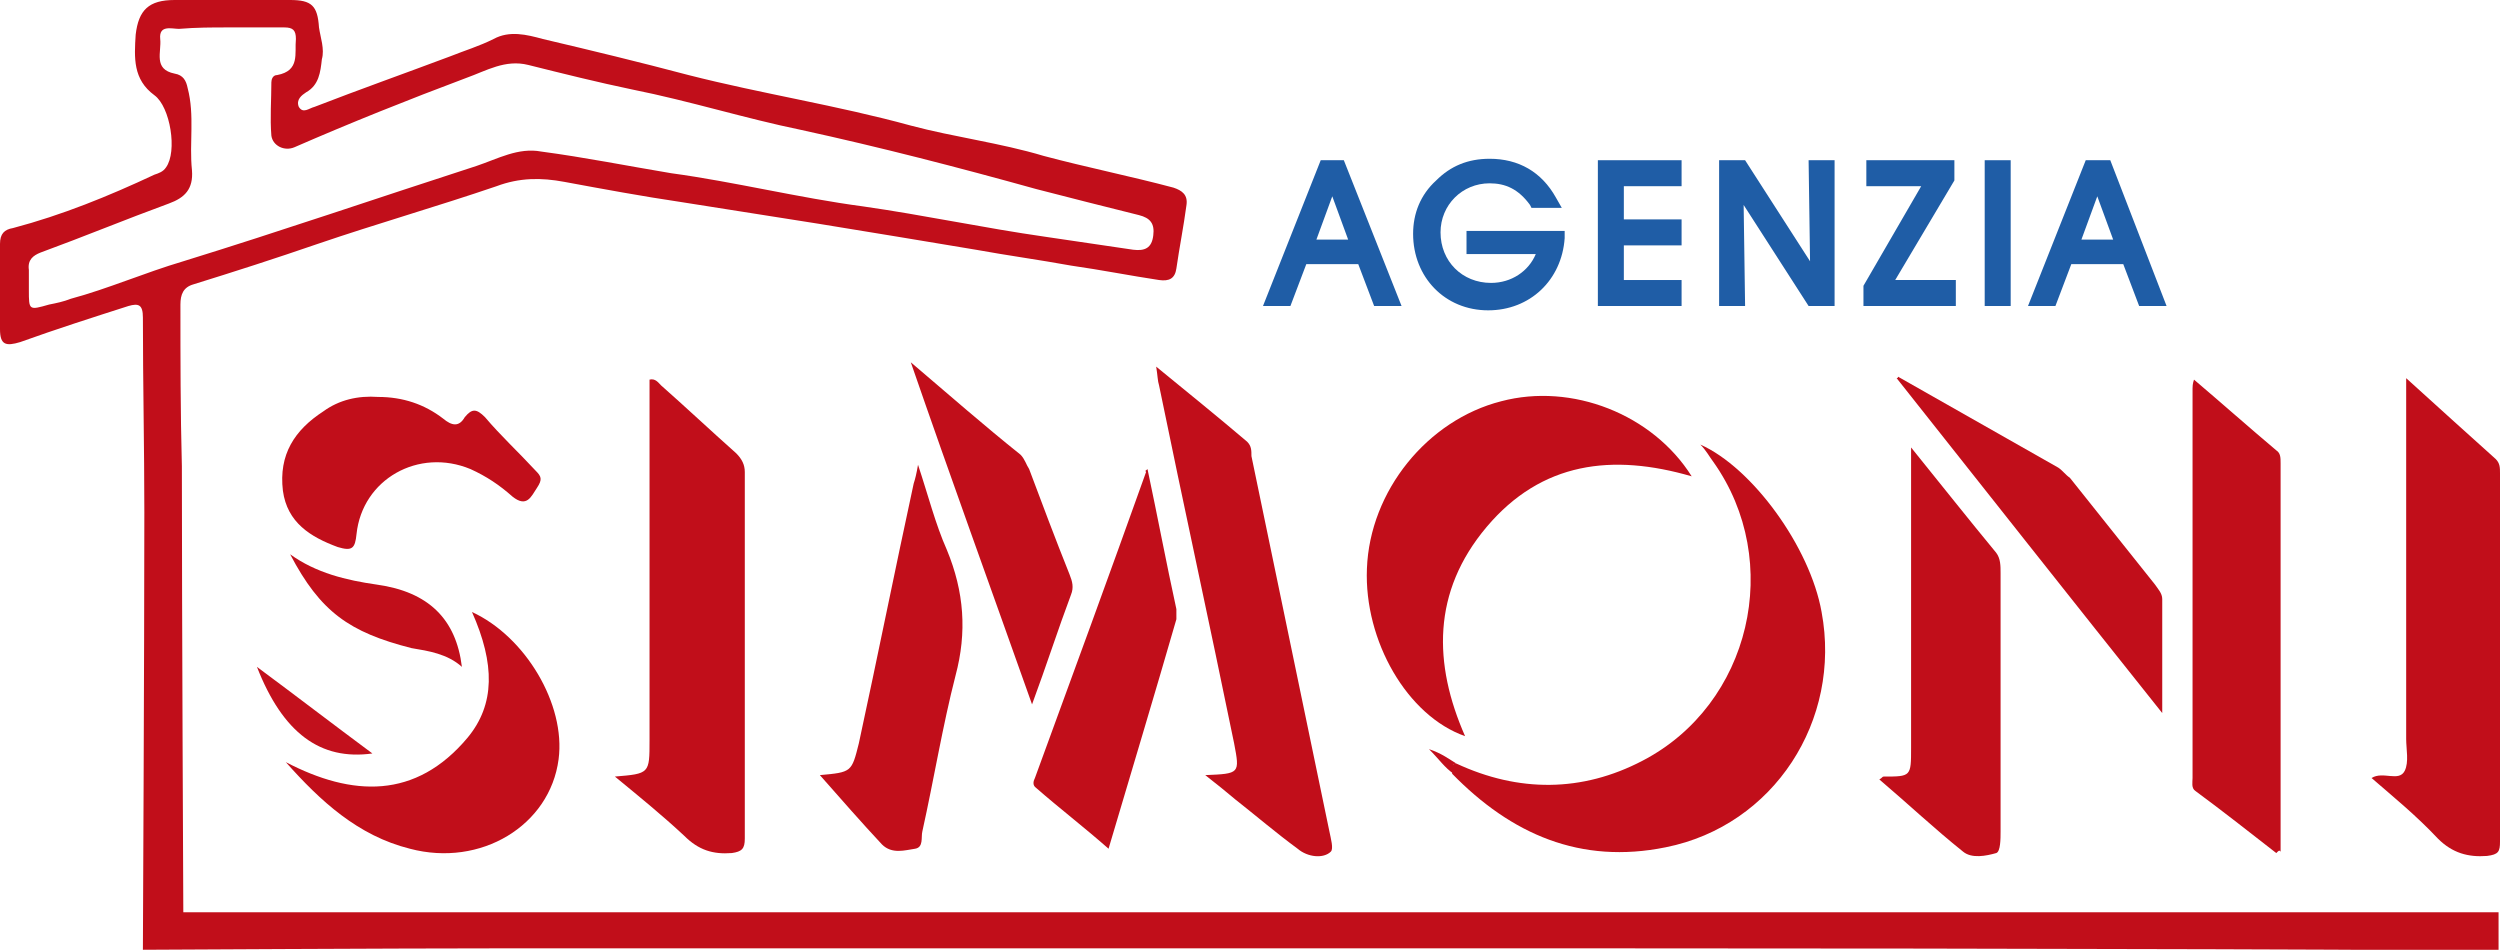
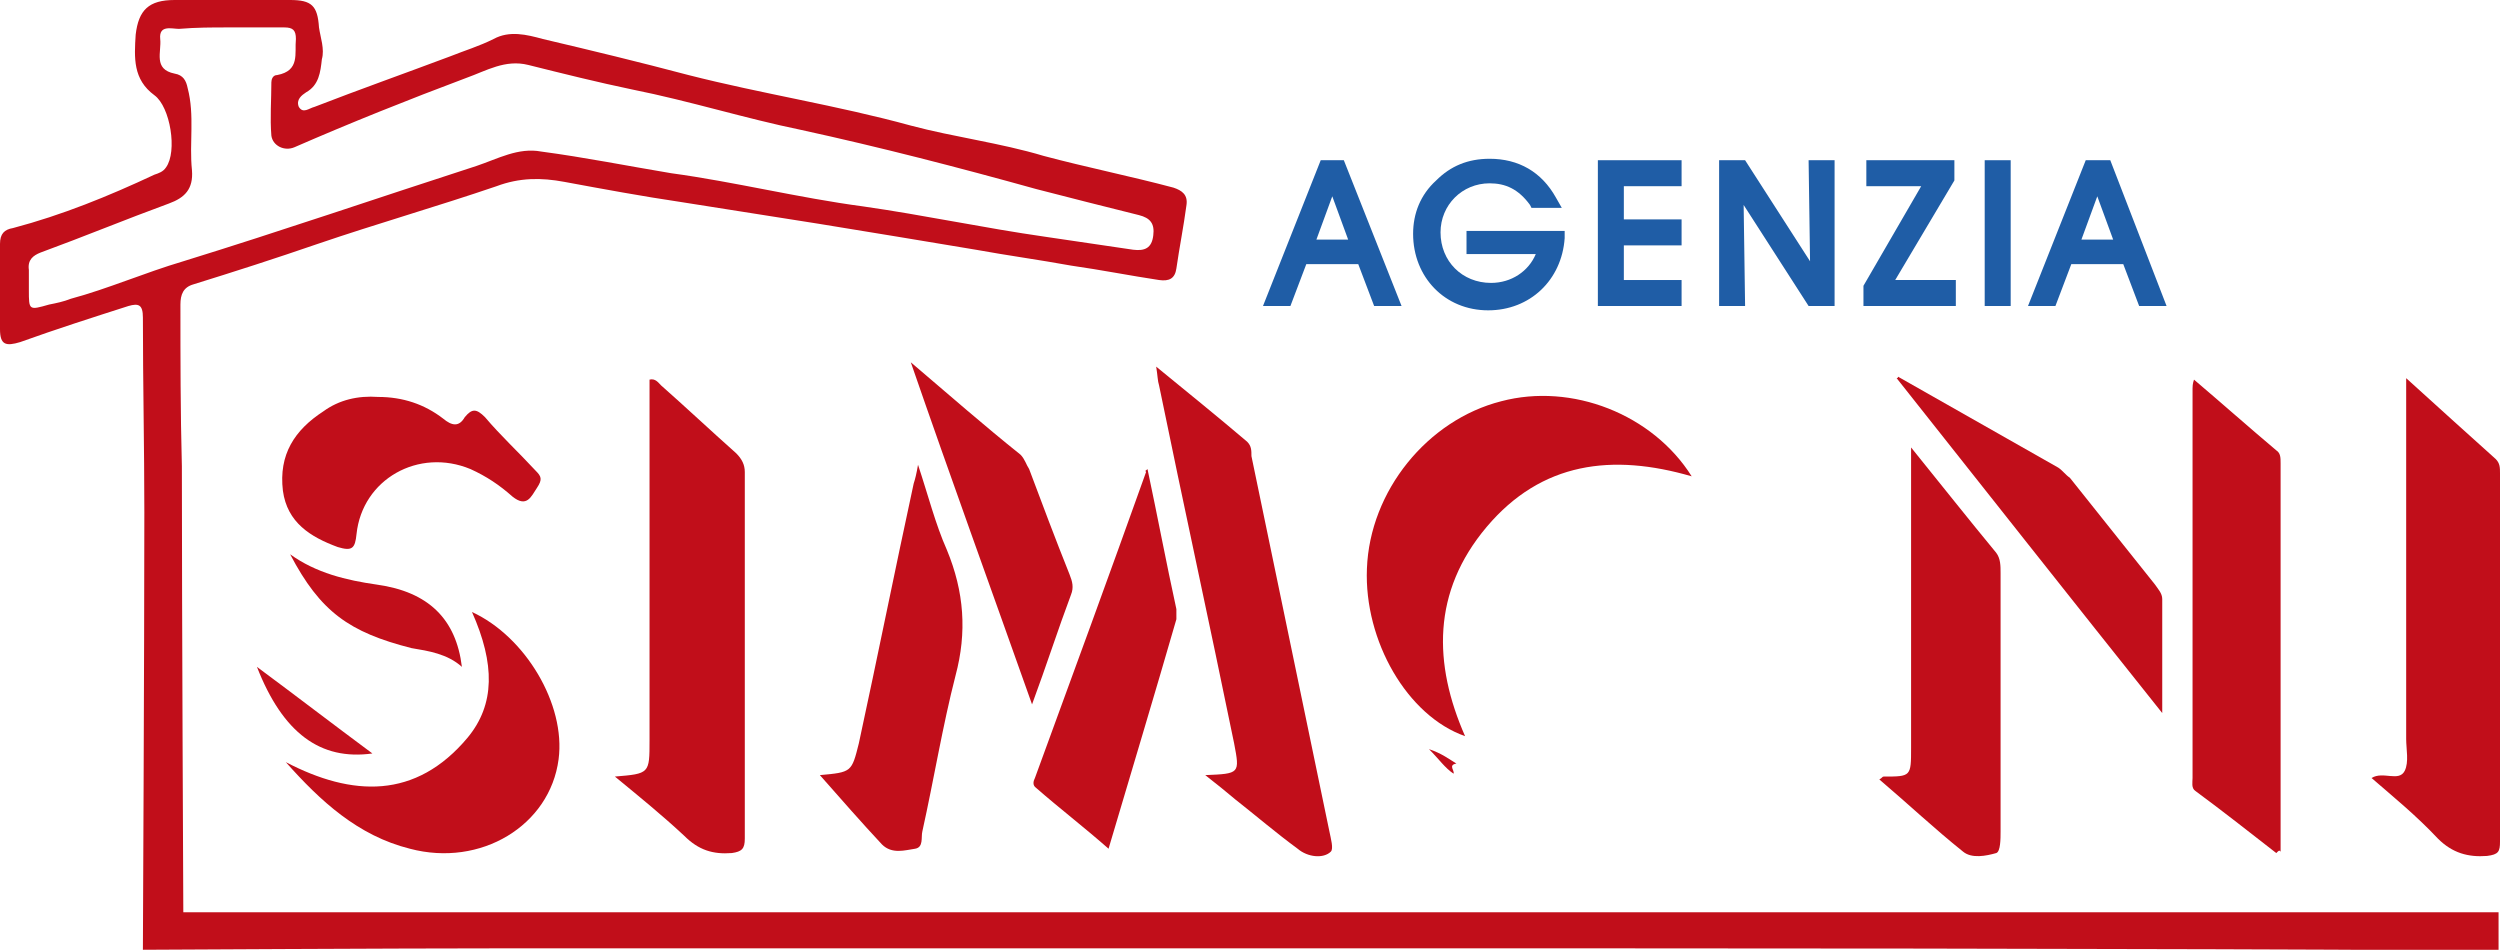
<svg xmlns="http://www.w3.org/2000/svg" version="1.1" id="Livello_1" x="0px" y="0px" viewBox="0 0 173.2 65.8" style="enable-background:new 0 0 173.2 65.8;" xml:space="preserve">
  <style type="text/css">
	.st0{fill:#1F5DA6;}
	.st1{fill:#C10E1A;}
	.st2{fill:#C2101C;}
	.st3{fill:#C20D1B;}
</style>
  <g>
    <g>
      <path class="st0" d="M91.5,11.1l-4,10.1h1.9l1.1-2.9h3.6l1.1,2.9h1.9l-4-10.1H91.5z M91.2,16.6l1.1-3l1.1,3H91.2z" />
      <path class="st0" d="M101.8,17.6h4.6c-0.5,1.2-1.7,2-3.1,2c-2,0-3.5-1.5-3.5-3.5c0-1.9,1.5-3.4,3.4-3.4c1.1,0,2,0.4,2.8,1.5    l0.1,0.2h2.1l-0.4-0.7c-1-1.8-2.6-2.7-4.6-2.7c-1.5,0-2.7,0.5-3.7,1.5c-1.1,1-1.6,2.3-1.6,3.7c0,3,2.2,5.3,5.2,5.3    c2.9,0,5.1-2.1,5.3-5l0-0.5h-6.8V17.6z" />
      <polygon class="st0" points="110.7,21.2 116.5,21.2 116.5,19.4 112.5,19.4 112.5,17 116.5,17 116.5,15.2 112.5,15.2 112.5,12.9     116.5,12.9 116.5,11.1 110.7,11.1   " />
      <polygon class="st0" points="125.4,18.1 120.9,11.1 119.9,11.1 119.9,11.1 119.9,11.1 119.1,11.1 119.1,21.2 120.9,21.2     120.8,14.2 125.3,21.2 127.1,21.2 127.1,11.1 125.3,11.1   " />
      <polygon class="st0" points="135.4,12.5 135.4,11.1 129.3,11.1 129.3,12.9 133.1,12.9 129.1,19.8 129.1,21.2 135.5,21.2     135.5,19.4 131.3,19.4   " />
      <rect x="137.5" y="11.1" class="st0" width="1.8" height="10.1" />
      <path class="st0" d="M146.2,11.1h-1.7l-4,10.1h1.9l1.1-2.9h3.6l1.1,2.9h1.9L146.2,11.1z M144.2,16.6l1.1-3l1.1,3H144.2z" />
    </g>
    <g>
      <g>
        <path class="st1" d="M109.2,65.7c-24.6,0-49.3,0-73.9,0c-8,0-25.4,0.1-25.4,0.1S10,45.1,10,35.5c0-4.5-0.1-9-0.1-13.5     c0-0.9-0.3-1-1-0.8c-2.5,0.8-5,1.6-7.5,2.5C0.4,24,0,23.9,0,22.8c0-2,0-3.9,0-5.9c0-0.7,0.3-1,0.9-1.1c3.4-0.9,6.6-2.2,9.8-3.7     c0.3-0.1,0.6-0.2,0.8-0.5c0.8-1.1,0.3-4.2-0.8-5C9.2,5.5,9.3,4,9.4,2.4C9.6,0.7,10.3,0,12.1,0c2.7,0,5.4,0,8,0     c1.5,0,1.9,0.4,2,1.9c0.1,0.7,0.4,1.5,0.2,2.2c-0.1,0.9-0.2,1.8-1.1,2.3c-0.3,0.2-0.7,0.5-0.5,1c0.3,0.5,0.7,0.1,1.1,0     c3.1-1.2,6.2-2.3,9.4-3.5c1-0.4,2-0.7,3-1.2c1.1-0.6,2.3-0.3,3.4,0c3.4,0.8,6.7,1.6,10.1,2.5C52.8,6.5,58,7.3,63.1,8.7     c3,0.8,6.2,1.2,9.2,2.1c3,0.8,6,1.4,9,2.2c0.6,0.2,1,0.5,0.9,1.2c-0.2,1.5-0.5,3-0.7,4.4c-0.1,0.7-0.5,0.9-1.2,0.8     c-2-0.3-4-0.7-6.1-1c-2.2-0.4-4.4-0.7-6.6-1.1c-3.6-0.6-7.2-1.2-10.9-1.8c-3.2-0.5-6.3-1-9.5-1.5c-2.7-0.4-5.4-0.9-8.1-1.4     c-1.6-0.3-3.1-0.3-4.7,0.3c-4.1,1.4-8.3,2.6-12.4,4c-2.9,1-5.7,1.9-8.6,2.8c-0.7,0.2-0.9,0.7-0.9,1.4c0,3.7,0,7.4,0.1,11.2     c0,9.8,0.1,30.9,0.1,30.9h160.4v2.7C173.2,65.8,141.7,65.7,109.2,65.7z M15.8,1.9C15.8,1.9,15.8,1.9,15.8,1.9     c-1.1,0-2.2,0-3.4,0.1c-0.5,0-1.4-0.3-1.3,0.7c0.1,0.9-0.5,2.1,1,2.4c0.6,0.1,0.8,0.5,0.9,1c0.5,1.9,0.1,3.8,0.3,5.7     c0.1,1.3-0.5,1.9-1.6,2.3c-3,1.1-5.9,2.3-8.9,3.4c-0.5,0.2-0.9,0.5-0.8,1.2c0,0.5,0,1,0,1.4c0,1.4,0,1.4,1.4,1     c0.5-0.1,1-0.2,1.5-0.4c2.6-0.7,5.1-1.8,7.8-2.6c6.8-2.1,13.5-4.4,20.3-6.6c1.5-0.5,2.9-1.3,4.5-1c3,0.4,6,1,9,1.5     c4.4,0.6,8.8,1.7,13.3,2.3c4.2,0.6,8.4,1.5,12.6,2.1c2,0.3,4.1,0.6,6.1,0.9c0.8,0.1,1.3-0.1,1.4-1c0.1-0.8-0.2-1.2-1-1.4     c-2.4-0.6-4.8-1.2-7.1-1.8C66.4,11.6,61,10.2,55.5,9c-3.9-0.8-7.7-2-11.7-2.8c-2.4-0.5-4.8-1.1-7.2-1.7c-1.6-0.4-2.9,0.4-4.3,0.9     c-4,1.5-8,3.1-11.9,4.8c-0.7,0.3-1.5-0.1-1.6-0.8c-0.1-1.2,0-2.5,0-3.7c0-0.2,0.1-0.5,0.4-0.5c1.6-0.3,1.2-1.5,1.3-2.5     c0-0.6-0.2-0.8-0.8-0.8C18.4,1.9,17.1,1.9,15.8,1.9z" />
-         <path class="st1" d="M100.9,52.9c4.3,2,8.7,2,12.9-0.2c7.5-3.9,9.8-13.8,4.9-20.7c-0.3-0.4-0.5-0.8-0.9-1.2     c3.6,1.6,7.6,7.1,8.4,11.6c1.4,7.5-3.3,14.8-10.8,16.3c-5.9,1.2-10.7-0.9-14.8-5.1C100.7,53.4,100.2,53,100.9,52.9z" />
        <path class="st1" d="M42.6,53.8c2.4-0.2,2.4-0.2,2.4-2.5c0-8.3,0-16.6,0-25c0.4-0.1,0.6,0.2,0.8,0.4c1.7,1.5,3.4,3.1,5.2,4.7     c0.4,0.4,0.6,0.8,0.6,1.3c0,8.5,0,17,0,25.4c0,0.7-0.2,0.9-0.9,1c-1.3,0.1-2.3-0.2-3.3-1.2C45.9,56.5,44.3,55.2,42.6,53.8z" />
        <path class="st1" d="M164.3,53.9c0.8-0.5,1.9,0.3,2.3-0.5c0.3-0.6,0.1-1.5,0.1-2.2c0-7.8,0-15.7,0-23.5c0-0.4,0-0.8,0-1.5     c2.2,2,4.2,3.8,6.2,5.6c0.3,0.3,0.3,0.6,0.3,1c0,8.5,0,17,0,25.5c0,0.7-0.1,0.9-0.9,1c-1.3,0.1-2.4-0.2-3.4-1.2     C167.4,56.5,165.8,55.2,164.3,53.9z" />
        <path class="st1" d="M157.7,59.1c-1.8-1.4-3.7-2.9-5.6-4.3c-0.3-0.2-0.2-0.6-0.2-0.9c0-9,0-18,0-27c0-0.1,0-0.3,0.1-0.6     c2,1.7,3.8,3.3,5.7,4.9c0.3,0.2,0.3,0.5,0.3,0.9c0,9,0,17.9,0,26.9C157.9,58.9,157.9,58.9,157.7,59.1z" />
        <path class="st1" d="M117.2,33c-5.5-1.6-10.4-1-14.2,3.5C99.2,41,99.3,46,101.5,51c-4-1.4-7-6.6-6.8-11.6     c0.2-5.4,4.2-10.3,9.3-11.6C108.9,26.5,114.5,28.7,117.2,33z" />
        <path class="st1" d="M83.5,53.7c2.4-0.1,2.4-0.1,2-2.2C83.8,43.2,82,35,80.3,26.7c-0.1-0.3-0.1-0.7-0.2-1.3     c2.2,1.8,4.3,3.5,6.3,5.2c0.3,0.3,0.3,0.6,0.3,1c1.8,8.7,3.6,17.3,5.4,26c0.1,0.5,0.3,1.2,0.1,1.4c-0.5,0.5-1.6,0.4-2.3-0.2     c-1.5-1.1-2.9-2.3-4.3-3.4C85,54.9,84.4,54.4,83.5,53.7z" />
        <path class="st1" d="M132.4,31c2.1,2.6,4,5,5.9,7.3c0.3,0.4,0.3,0.9,0.3,1.4c0,6,0,11.9,0,17.9c0,0.5,0,1.4-0.3,1.5     c-0.7,0.2-1.7,0.4-2.3-0.1c-2-1.6-3.8-3.3-5.8-5c0.2-0.1,0.2-0.2,0.3-0.2c1.9,0,1.9,0,1.9-2c0-6.4,0-12.9,0-19.3     C132.4,32,132.4,31.7,132.4,31z" />
        <path class="st1" d="M79.5,32.5c0.7,3.3,1.3,6.5,2,9.7c0,0.2,0,0.5,0,0.7c-1.5,5.2-3.1,10.5-4.7,15.9c-1.7-1.5-3.4-2.8-5-4.2     c-0.3-0.2-0.2-0.5-0.1-0.7c2.6-7.1,5.2-14.2,7.7-21.2C79.3,32.6,79.4,32.6,79.5,32.5z" />
        <path class="st1" d="M56.8,53.7c2.2-0.2,2.2-0.2,2.7-2.2c1.3-6,2.5-12,3.8-18c0.1-0.3,0.2-0.7,0.3-1.3c0.7,2.1,1.2,4.1,2,5.9     c1.2,2.9,1.4,5.7,0.6,8.7c-0.9,3.5-1.5,7.2-2.3,10.8c-0.1,0.4,0.1,1.1-0.5,1.2c-0.7,0.1-1.6,0.4-2.3-0.3     C59.7,57,58.3,55.4,56.8,53.7z" />
        <path class="st1" d="M32.7,42.4c3.7,1.7,6.5,6.4,6,10.2c-0.6,4.6-5.4,7.5-10.3,6.2c-3.6-0.9-6.2-3.3-8.6-6     c4.6,2.4,9,2.6,12.6-1.7C34.3,48.8,34.3,46,32.7,42.4z" />
        <path class="st1" d="M131.5,26.1c3.7,2.1,7.4,4.2,11.1,6.3c0.3,0.2,0.5,0.5,0.8,0.7c2,2.5,3.9,4.9,5.9,7.4c0.2,0.3,0.5,0.6,0.5,1     c0,2.5,0,5,0,7.9c-6.3-7.9-12.3-15.5-18.4-23.2C131.4,26.2,131.5,26.2,131.5,26.1z" />
        <path class="st1" d="M26.2,27.5c1.7,0,3.2,0.5,4.5,1.5c0.6,0.5,1.1,0.6,1.5-0.1c0.5-0.6,0.8-0.6,1.4,0c1.1,1.3,2.3,2.4,3.5,3.7     c0.4,0.4,0.5,0.6,0.1,1.2c-0.4,0.6-0.7,1.4-1.7,0.6c-0.9-0.8-1.8-1.4-2.9-1.9c-3.6-1.5-7.5,0.7-7.9,4.5c-0.1,1-0.3,1.2-1.3,0.9     c-1.9-0.7-3.5-1.7-3.8-3.9c-0.3-2.5,0.8-4.2,2.8-5.5C23.5,27.7,24.8,27.4,26.2,27.5z" />
        <path class="st1" d="M63.1,25.1c2.7,2.3,5.1,4.4,7.6,6.4c0.3,0.3,0.4,0.7,0.6,1c0.9,2.4,1.8,4.8,2.8,7.3c0.2,0.5,0.3,0.9,0.1,1.4     c-0.9,2.4-1.7,4.9-2.7,7.6C68.7,40.9,65.9,33.2,63.1,25.1z" />
        <path class="st1" d="M20.1,38.4c1.8,1.3,3.9,1.8,6,2.1c3.6,0.5,5.5,2.4,5.9,5.7c-1-0.9-2.3-1.1-3.5-1.3     C24.2,43.8,22.2,42.4,20.1,38.4z" />
        <path class="st2" d="M25.8,52.2c-3.6,0.5-6.2-1.4-8-6C20.5,48.2,23.1,50.2,25.8,52.2z" />
        <path class="st3" d="M100.9,52.9c-0.6,0.1-0.1,0.5-0.2,0.7c-0.6-0.4-1-1-1.7-1.7C99.9,52.2,100.4,52.6,100.9,52.9z" />
      </g>
    </g>
  </g>
</svg>